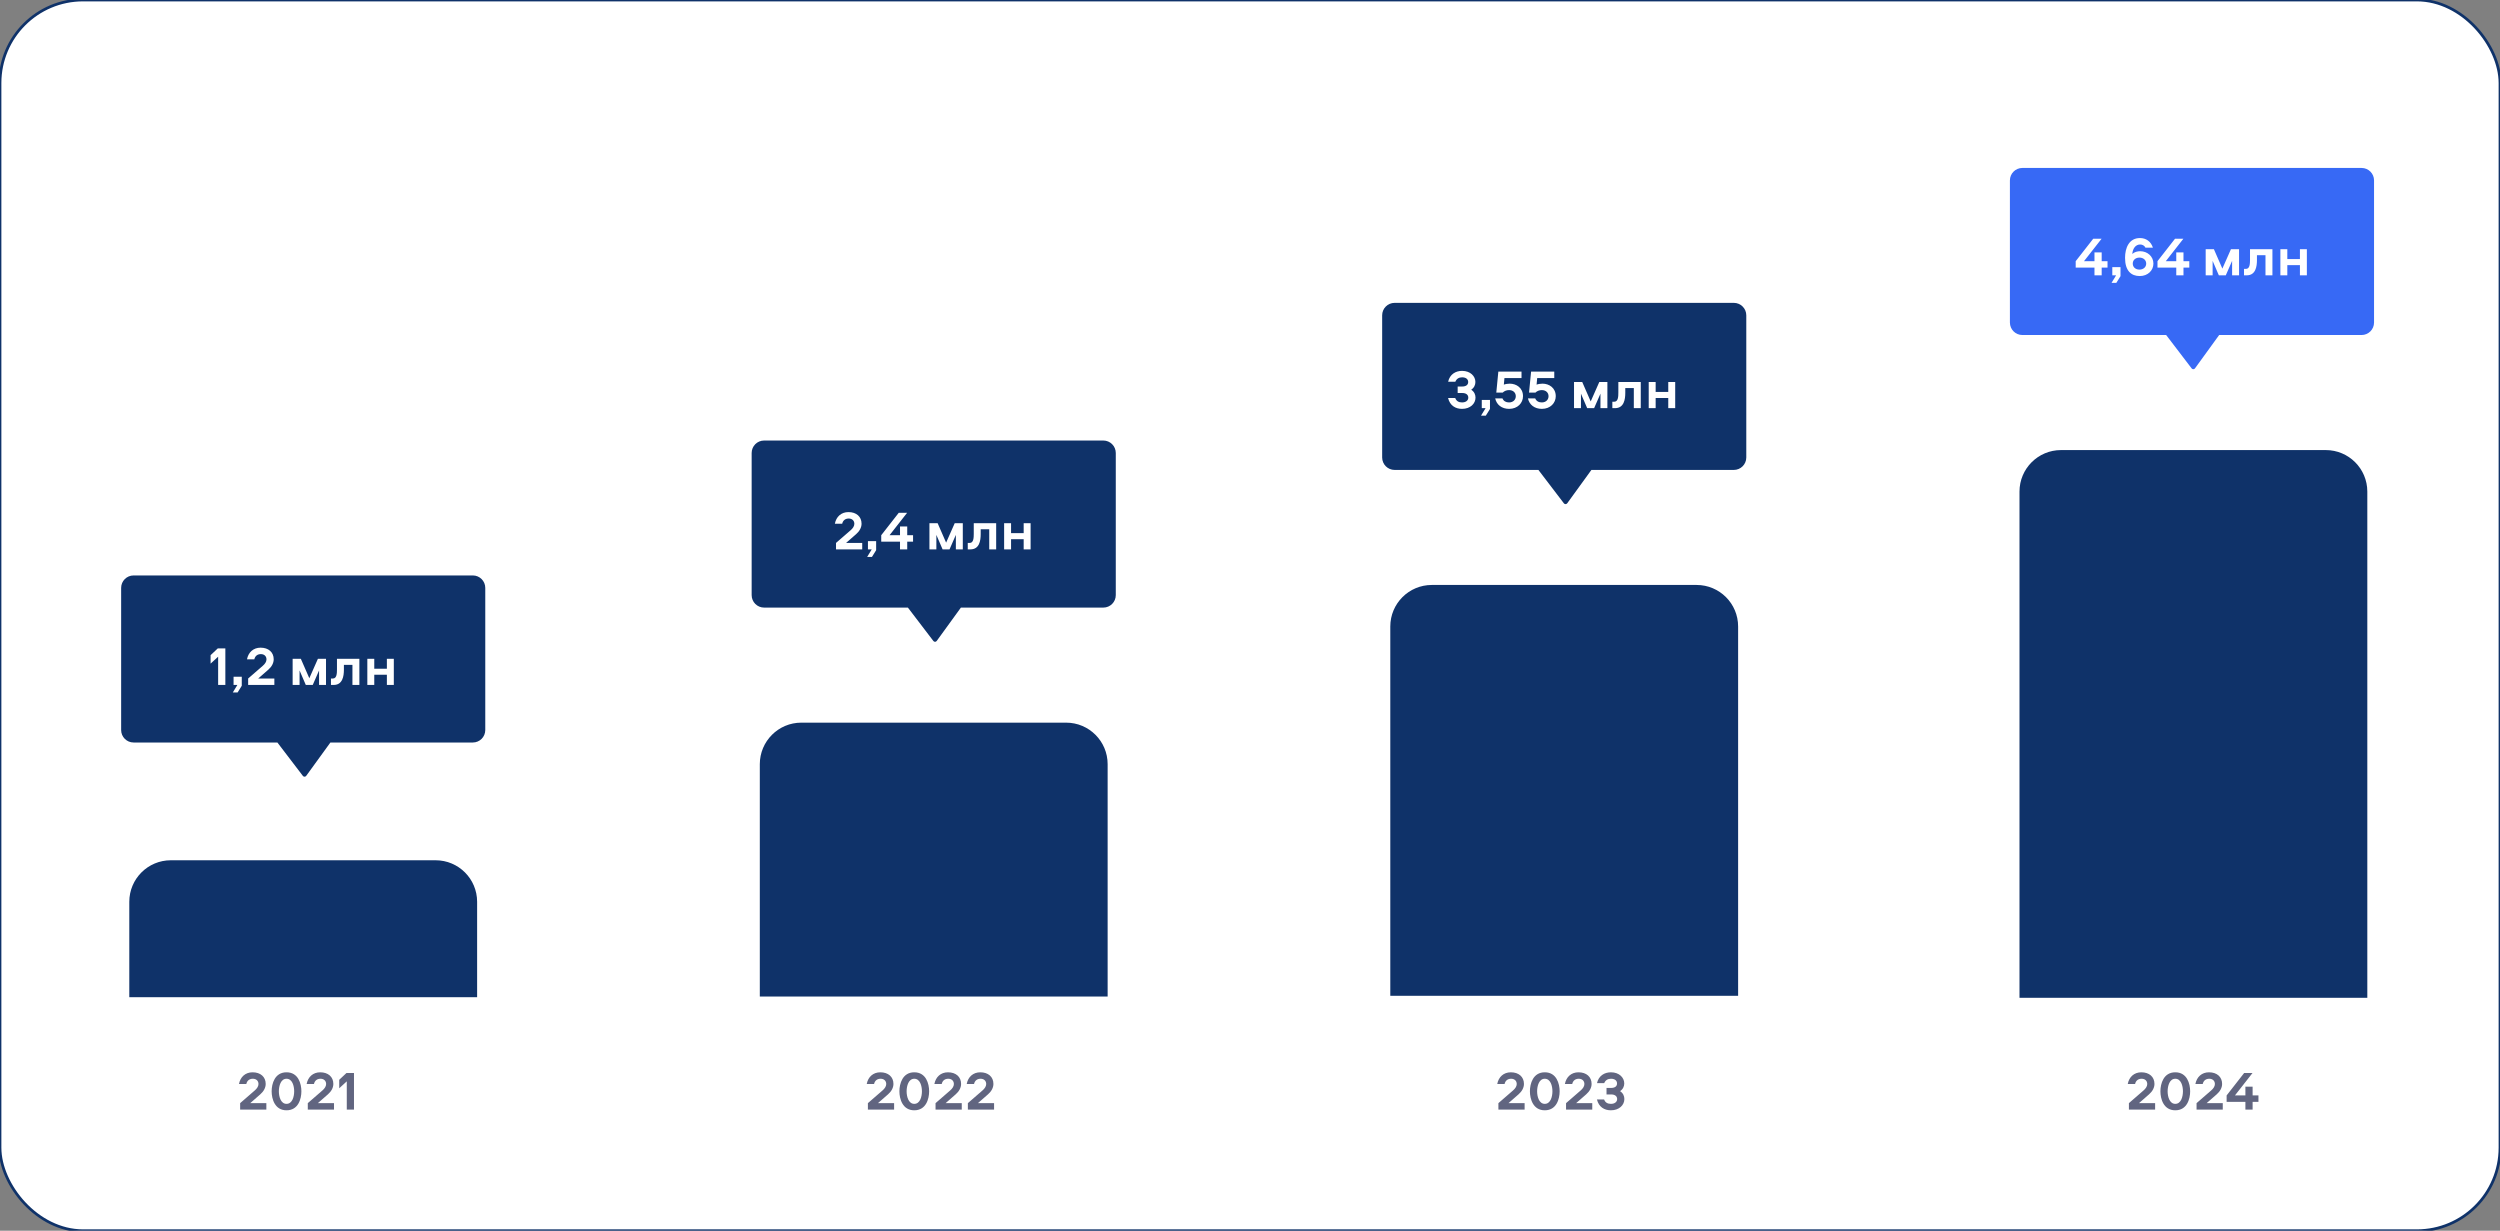
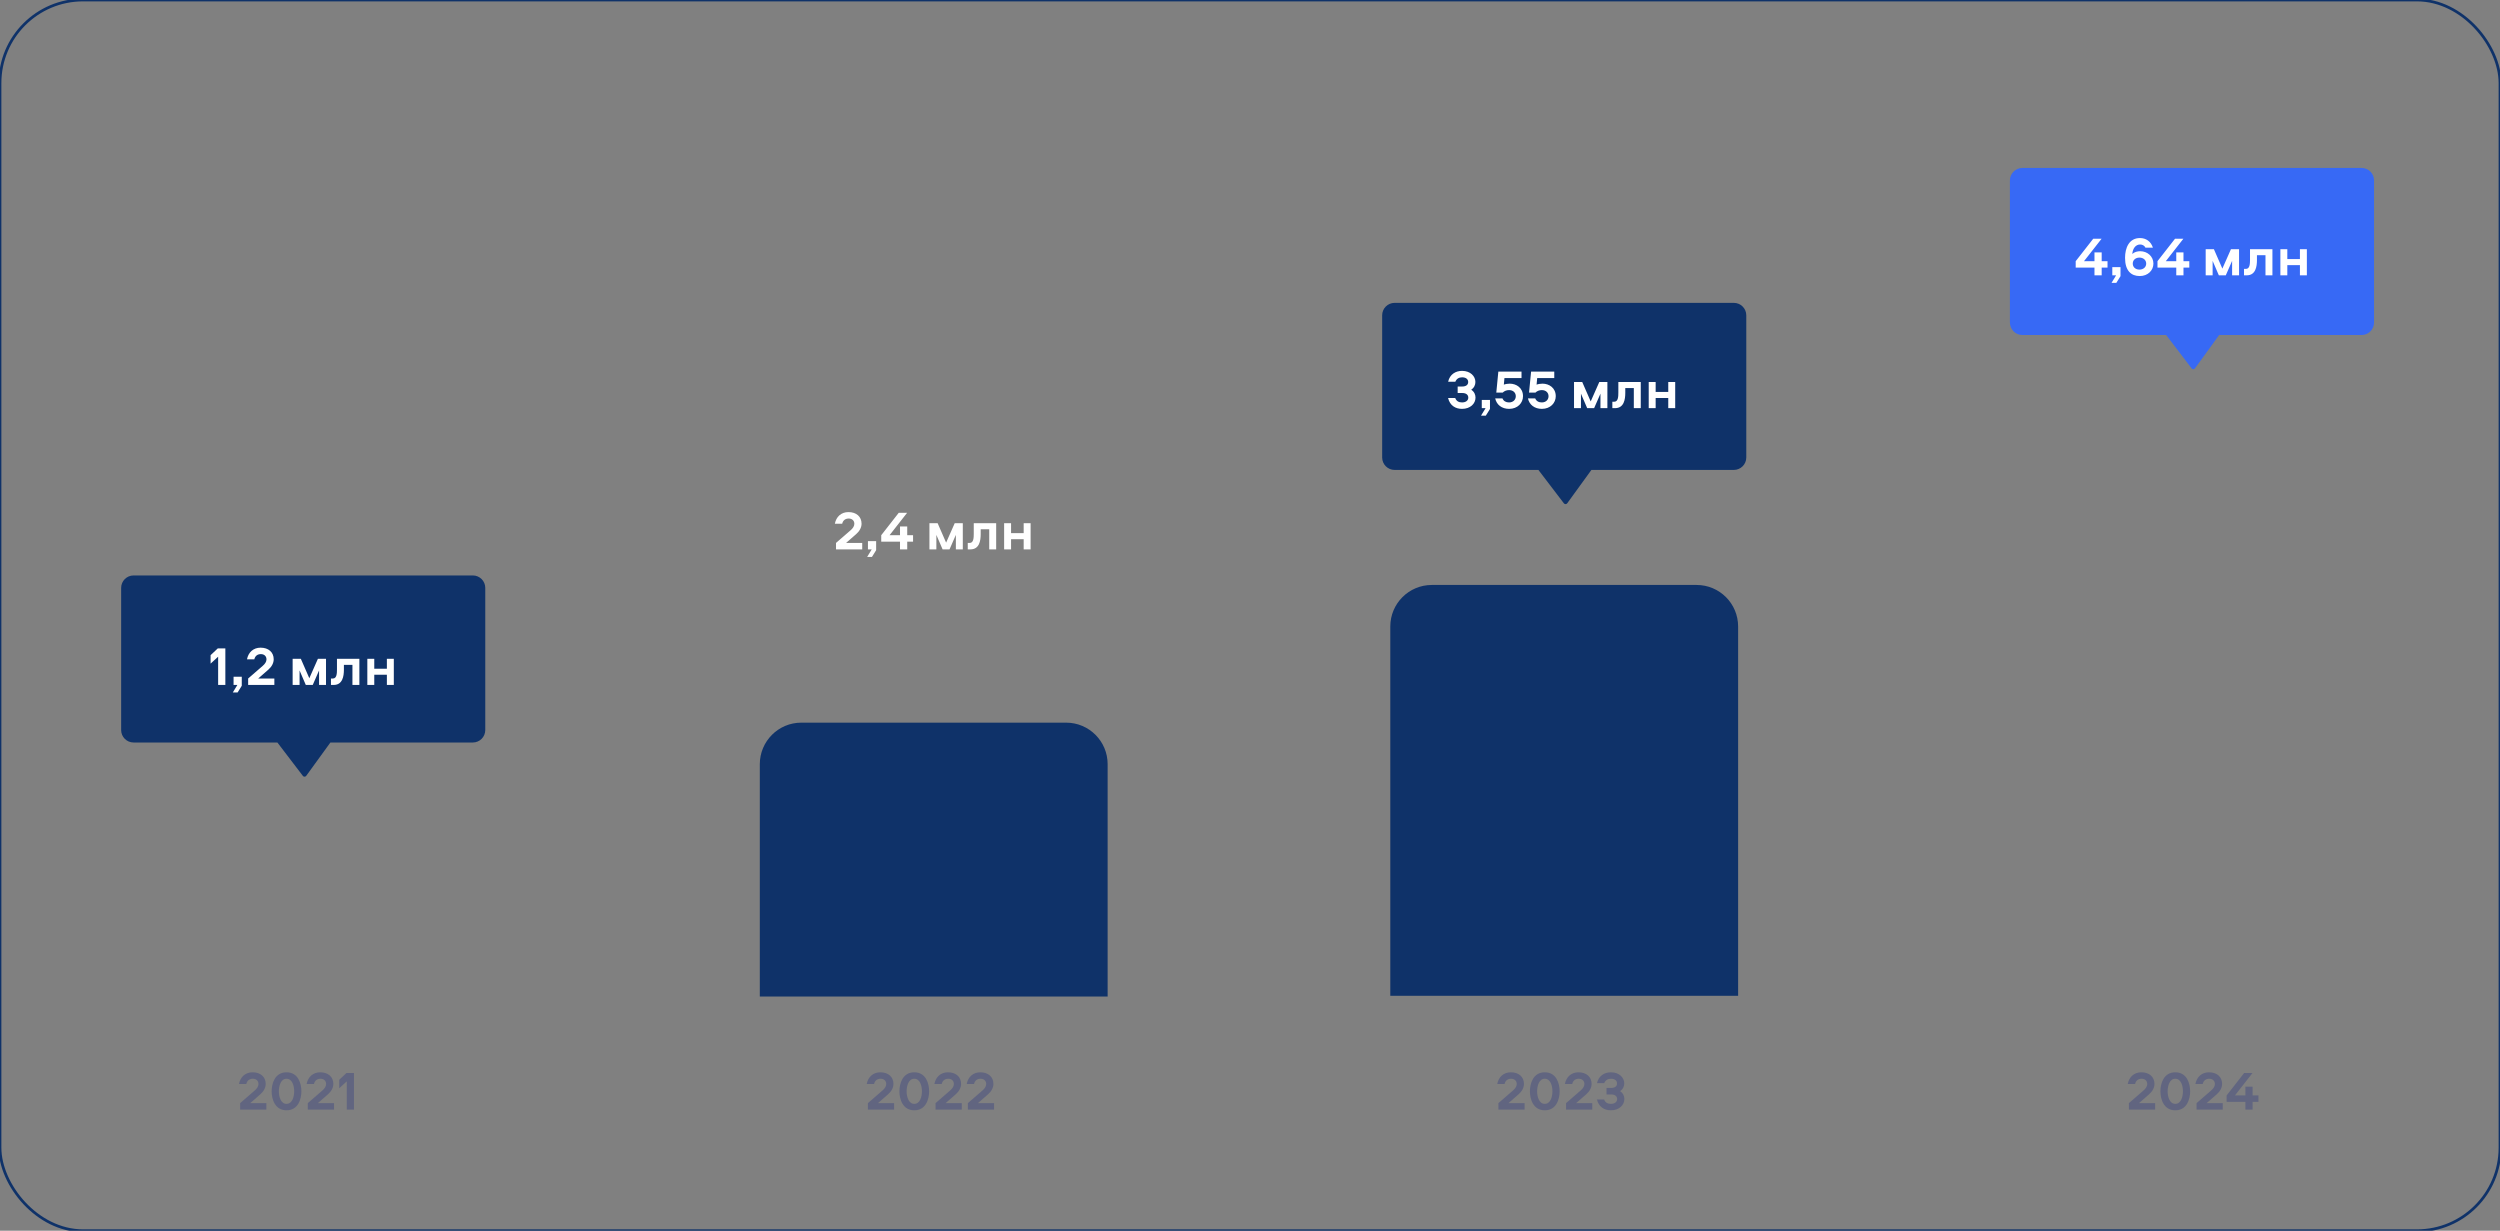
<svg xmlns="http://www.w3.org/2000/svg" width="908" height="447" viewBox="0 0 908 447" fill="none">
  <rect x="0" y="0" width="908" height="447" fill="#808080" stroke="none" />
-   <rect width="908" height="447" rx="30.165" fill="white" />
  <rect width="908" height="447" rx="30.165" stroke="#0F3269" />
  <path d="M90.88 400.66H96.74V403H87.22V400.66L92.52 396.06C93.32 395.38 93.88 394.56 93.88 393.72C93.88 392.56 93.06 391.8 91.84 391.8C90.7 391.8 89.76 392.38 89.46 393.7H86.8C87.28 391.16 89.1 389.46 91.74 389.46C94.6 389.46 96.5 391.1 96.5 393.68C96.5 395.02 95.8 396.36 94.56 397.44L90.88 400.66ZM109.463 396.36C109.463 399.12 108.343 403.26 104.063 403.26C99.802 403.26 98.662 399.12 98.662 396.36C98.662 393.6 99.802 389.46 104.063 389.46C108.343 389.46 109.463 393.6 109.463 396.36ZM106.843 396.36C106.843 394.4 106.163 391.8 104.063 391.8C101.983 391.8 101.283 394.4 101.283 396.36C101.283 398.32 101.983 400.92 104.063 400.92C106.163 400.92 106.843 398.32 106.843 396.36ZM115.45 400.66H121.31V403H111.79V400.66L117.09 396.06C117.89 395.38 118.45 394.56 118.45 393.72C118.45 392.56 117.63 391.8 116.41 391.8C115.27 391.8 114.33 392.38 114.03 393.7H111.37C111.85 391.16 113.67 389.46 116.31 389.46C119.17 389.46 121.07 391.1 121.07 393.68C121.07 395.02 120.37 396.36 119.13 397.44L115.45 400.66ZM125.949 403V392.74L123.209 395.26V392.18L125.829 389.72H128.569V403H125.949Z" fill="#616580" />
  <path d="M318.88 400.66H324.74V403H315.22V400.66L320.52 396.06C321.32 395.38 321.88 394.56 321.88 393.72C321.88 392.56 321.06 391.8 319.84 391.8C318.7 391.8 317.76 392.38 317.46 393.7H314.8C315.28 391.16 317.1 389.46 319.74 389.46C322.6 389.46 324.5 391.1 324.5 393.68C324.5 395.02 323.8 396.36 322.56 397.44L318.88 400.66ZM337.463 396.36C337.463 399.12 336.343 403.26 332.063 403.26C327.803 403.26 326.663 399.12 326.663 396.36C326.663 393.6 327.803 389.46 332.063 389.46C336.343 389.46 337.463 393.6 337.463 396.36ZM334.843 396.36C334.843 394.4 334.163 391.8 332.063 391.8C329.983 391.8 329.283 394.4 329.283 396.36C329.283 398.32 329.983 400.92 332.063 400.92C334.163 400.92 334.843 398.32 334.843 396.36ZM343.45 400.66H349.31V403H339.79V400.66L345.09 396.06C345.89 395.38 346.45 394.56 346.45 393.72C346.45 392.56 345.63 391.8 344.41 391.8C343.27 391.8 342.33 392.38 342.03 393.7H339.37C339.85 391.16 341.67 389.46 344.31 389.46C347.17 389.46 349.07 391.1 349.07 393.68C349.07 395.02 348.37 396.36 347.13 397.44L343.45 400.66ZM355.189 400.66H361.049V403H351.529V400.66L356.829 396.06C357.629 395.38 358.189 394.56 358.189 393.72C358.189 392.56 357.369 391.8 356.149 391.8C355.009 391.8 354.069 392.38 353.769 393.7H351.109C351.589 391.16 353.409 389.46 356.049 389.46C358.909 389.46 360.809 391.1 360.809 393.68C360.809 395.02 360.109 396.36 358.869 397.44L355.189 400.66Z" fill="#616580" />
  <path d="M547.88 400.66H553.74V403H544.22V400.66L549.52 396.06C550.32 395.38 550.88 394.56 550.88 393.72C550.88 392.56 550.06 391.8 548.84 391.8C547.7 391.8 546.76 392.38 546.46 393.7H543.8C544.28 391.16 546.1 389.46 548.74 389.46C551.6 389.46 553.5 391.1 553.5 393.68C553.5 395.02 552.8 396.36 551.56 397.44L547.88 400.66ZM566.463 396.36C566.463 399.12 565.343 403.26 561.063 403.26C556.803 403.26 555.663 399.12 555.663 396.36C555.663 393.6 556.803 389.46 561.063 389.46C565.343 389.46 566.463 393.6 566.463 396.36ZM563.843 396.36C563.843 394.4 563.163 391.8 561.063 391.8C558.983 391.8 558.283 394.4 558.283 396.36C558.283 398.32 558.983 400.92 561.063 400.92C563.163 400.92 563.843 398.32 563.843 396.36ZM572.45 400.66H578.31V403H568.79V400.66L574.09 396.06C574.89 395.38 575.45 394.56 575.45 393.72C575.45 392.56 574.63 391.8 573.41 391.8C572.27 391.8 571.33 392.38 571.03 393.7H568.37C568.85 391.16 570.67 389.46 573.31 389.46C576.17 389.46 578.07 391.1 578.07 393.68C578.07 395.02 577.37 396.36 576.13 397.44L572.45 400.66ZM585.069 403.26C582.689 403.26 580.669 402.06 580.009 399.32H582.609C583.029 400.46 583.889 400.92 585.089 400.92C586.469 400.92 587.349 400.2 587.349 399.18C587.349 398.16 586.569 397.5 585.149 397.5H583.489V395.14H585.129C586.549 395.14 587.309 394.52 587.309 393.5C587.309 392.48 586.489 391.8 585.109 391.8C583.949 391.8 583.069 392.34 582.649 393.4H580.029C580.629 390.7 582.749 389.46 585.089 389.46C588.089 389.46 589.929 391.38 589.929 393.5C589.929 394.54 589.489 395.58 588.409 396.3C589.549 397.06 589.969 398.12 589.969 399.18C589.969 401.36 588.089 403.26 585.069 403.26Z" fill="#616580" />
  <path d="M776.88 400.66H782.74V403H773.22V400.66L778.52 396.06C779.32 395.38 779.88 394.56 779.88 393.72C779.88 392.56 779.06 391.8 777.84 391.8C776.7 391.8 775.76 392.38 775.46 393.7H772.8C773.28 391.16 775.1 389.46 777.74 389.46C780.6 389.46 782.5 391.1 782.5 393.68C782.5 395.02 781.8 396.36 780.56 397.44L776.88 400.66ZM795.463 396.36C795.463 399.12 794.343 403.26 790.063 403.26C785.803 403.26 784.663 399.12 784.663 396.36C784.663 393.6 785.803 389.46 790.063 389.46C794.343 389.46 795.463 393.6 795.463 396.36ZM792.843 396.36C792.843 394.4 792.163 391.8 790.063 391.8C787.983 391.8 787.283 394.4 787.283 396.36C787.283 398.32 787.983 400.92 790.063 400.92C792.163 400.92 792.843 398.32 792.843 396.36ZM801.45 400.66H807.31V403H797.79V400.66L803.09 396.06C803.89 395.38 804.45 394.56 804.45 393.72C804.45 392.56 803.63 391.8 802.41 391.8C801.27 391.8 800.33 392.38 800.03 393.7H797.37C797.85 391.16 799.67 389.46 802.31 389.46C805.17 389.46 807.07 391.1 807.07 393.68C807.07 395.02 806.37 396.36 805.13 397.44L801.45 400.66ZM815.529 394.68H818.149V397.86H820.269V400.2H818.149V403H815.529V400.2H808.709V397.86L815.069 389.72H818.109L811.729 397.86H815.529V394.68Z" fill="#616580" />
-   <path d="M46.96 327.531C46.96 319.201 53.713 312.448 62.042 312.448H158.208C166.538 312.448 173.29 319.201 173.29 327.531V362.184H46.96V327.531Z" fill="#0F3269" />
  <path d="M111.215 281.791C110.918 282.2 110.311 282.207 110.005 281.806L100.75 269.68H119.996L111.215 281.791ZM171.728 209C174.226 209 176.252 211.026 176.252 213.524V265.152C176.252 267.651 174.226 269.678 171.728 269.678H48.524C46.026 269.678 44 267.651 44 265.152V213.524C44 211.026 46.026 209 48.524 209H171.728Z" fill="#0F3269" />
  <path d="M79.227 248.773V238.513L76.487 241.033V237.953L79.107 235.493H81.847V248.773H79.227ZM86.291 251.513H84.551L86.211 248.773H84.831V245.793H87.811V249.073L86.291 251.513ZM93.787 246.433H99.647V248.773H90.127V246.433L95.427 241.833C96.227 241.153 96.787 240.333 96.787 239.493C96.787 238.333 95.967 237.573 94.747 237.573C93.607 237.573 92.667 238.153 92.367 239.473H89.707C90.187 236.933 92.007 235.233 94.647 235.233C97.507 235.233 99.407 236.873 99.407 239.453C99.407 240.793 98.707 242.133 97.467 243.213L93.787 246.433ZM115.885 243.513L113.585 248.773H111.065L108.805 243.513V248.773H106.285V239.273H109.265L112.345 246.333L115.465 239.273H118.405V248.773H115.885V243.513ZM122.385 239.273H130.525V248.773H128.005V241.473H124.905V243.233C124.905 245.613 124.425 248.773 121.185 248.773H120.205V246.433H120.925C122.325 246.433 122.385 244.513 122.385 243.153V239.273ZM140.514 239.273H143.034V248.773H140.514V245.073H135.934V248.773H133.414V239.273H135.934V242.873H140.514V239.273Z" fill="white" />
  <path d="M275.963 277.548C275.963 269.218 282.716 262.466 291.045 262.466H387.211C395.541 262.466 402.293 269.218 402.293 277.548V361.937H275.963V277.548Z" fill="#0F3269" />
-   <path d="M340.215 232.791C339.918 233.2 339.311 233.208 339.005 232.807L329.75 220.681H348.996L340.215 232.791ZM400.728 160C403.226 160 405.252 162.026 405.252 164.525V216.153C405.252 218.652 403.226 220.678 400.728 220.678H277.524C275.026 220.678 273 218.652 273 216.153V164.525C273 162.027 275.026 160 277.524 160H400.728Z" fill="#0F3269" />
  <path d="M307.298 197.191H313.158V199.531H303.638V197.191L308.938 192.591C309.738 191.911 310.298 191.091 310.298 190.251C310.298 189.091 309.478 188.331 308.258 188.331C307.118 188.331 306.178 188.911 305.878 190.231H303.218C303.698 187.691 305.518 185.991 308.158 185.991C311.018 185.991 312.918 187.631 312.918 190.211C312.918 191.551 312.218 192.891 310.978 193.971L307.298 197.191ZM316.696 202.271H314.956L316.616 199.531H315.236V196.551H318.216V199.831L316.696 202.271ZM326.884 191.211H329.504V194.391H331.624V196.731H329.504V199.531H326.884V196.731H320.064V194.391L326.424 186.251H329.464L323.084 194.391H326.884V191.211ZM347.169 194.271L344.869 199.531H342.349L340.089 194.271V199.531H337.569V190.031H340.549L343.629 197.091L346.749 190.031H349.689V199.531H347.169V194.271ZM353.669 190.031H361.809V199.531H359.289V192.231H356.189V193.991C356.189 196.371 355.709 199.531 352.469 199.531H351.489V197.191H352.209C353.609 197.191 353.669 195.271 353.669 193.911V190.031ZM371.798 190.031H374.318V199.531H371.798V195.831H367.218V199.531H364.698V190.031H367.218V193.631H371.798V190.031Z" fill="white" />
  <path d="M504.956 227.538C504.956 219.209 511.709 212.456 520.039 212.456H616.204C624.534 212.456 631.286 219.209 631.286 227.539V361.663H504.956V227.538Z" fill="#0F3269" />
  <path d="M569.215 182.791C568.918 183.2 568.311 183.207 568.005 182.806L558.75 170.681H577.996L569.215 182.791ZM629.728 110C632.226 110 634.252 112.026 634.252 114.524V166.153C634.252 168.652 632.226 170.678 629.728 170.678H506.524C504.026 170.678 502 168.652 502 166.153V114.524C502 112.026 504.026 110 506.524 110H629.728Z" fill="#0F3269" />
  <path d="M531.004 148.502C528.624 148.502 526.604 147.302 525.944 144.562H528.544C528.964 145.702 529.824 146.162 531.024 146.162C532.404 146.162 533.284 145.442 533.284 144.422C533.284 143.402 532.504 142.742 531.084 142.742H529.424V140.382H531.064C532.484 140.382 533.244 139.762 533.244 138.742C533.244 137.722 532.424 137.042 531.044 137.042C529.884 137.042 529.004 137.582 528.584 138.642H525.964C526.564 135.942 528.684 134.702 531.024 134.702C534.024 134.702 535.864 136.622 535.864 138.742C535.864 139.782 535.424 140.822 534.344 141.542C535.484 142.302 535.904 143.362 535.904 144.422C535.904 146.602 534.024 148.502 531.004 148.502ZM539.64 150.982H537.9L539.56 148.242H538.18V145.262H541.16V148.542L539.64 150.982ZM548.116 148.502C545.436 148.502 543.556 147.002 543.056 144.702H545.696C546.116 145.722 547.016 146.162 548.076 146.162C549.576 146.162 550.536 145.182 550.536 143.902C550.536 142.622 549.576 141.682 548.076 141.682C547.216 141.682 546.356 142.002 545.796 142.582H543.456L544.196 134.962H552.616V137.302H546.416L546.196 139.702C546.736 139.482 547.656 139.342 548.336 139.342C550.736 139.342 553.156 140.862 553.156 143.902C553.156 146.362 551.196 148.502 548.116 148.502ZM560.01 148.502C557.33 148.502 555.45 147.002 554.95 144.702H557.59C558.01 145.722 558.91 146.162 559.97 146.162C561.47 146.162 562.43 145.182 562.43 143.902C562.43 142.622 561.47 141.682 559.97 141.682C559.11 141.682 558.25 142.002 557.69 142.582H555.35L556.09 134.962H564.51V137.302H558.31L558.09 139.702C558.63 139.482 559.55 139.342 560.23 139.342C562.63 139.342 565.05 140.862 565.05 143.902C565.05 146.362 563.09 148.502 560.01 148.502ZM581.284 142.982L578.984 148.242H576.464L574.204 142.982V148.242H571.684V138.742H574.664L577.744 145.802L580.864 138.742H583.804V148.242H581.284V142.982ZM587.784 138.742H595.924V148.242H593.404V140.942H590.304V142.702C590.304 145.082 589.824 148.242 586.584 148.242H585.604V145.902H586.324C587.724 145.902 587.784 143.982 587.784 142.622V138.742ZM605.913 138.742H608.433V148.242H605.913V144.542H601.333V148.242H598.813V138.742H601.333V142.342H605.913V138.742Z" fill="white" />
-   <path d="M733.479 178.549C733.479 170.219 740.231 163.467 748.561 163.467H844.726C853.056 163.467 859.809 170.219 859.809 178.549V362.41H733.479V178.549Z" fill="#0F3269" />
  <path d="M797.215 133.791C796.918 134.2 796.311 134.207 796.005 133.806L786.75 121.681H805.996L797.215 133.791ZM857.728 61C860.226 61 862.252 63.026 862.252 65.524V117.152C862.252 119.651 860.226 121.678 857.728 121.678H734.524C732.026 121.678 730 119.651 730 117.152V65.524C730 63.026 732.026 61 734.524 61H857.728Z" fill="#3769F5" />
  <path d="M760.712 91.68H763.332V94.86H765.452V97.2H763.332V100H760.712V97.2H753.892V94.86L760.252 86.72H763.292L756.912 94.86H760.712V91.68ZM768.649 102.74H766.909L768.569 100H767.189V97.02H770.169V100.3L768.649 102.74ZM777.299 91.24C779.919 91.24 782.119 93.1 782.119 95.74C782.119 98.2 780.119 100.26 777.159 100.26C774.059 100.26 771.819 98.38 771.819 93.64C771.819 90.02 773.279 86.46 777.239 86.46C779.419 86.46 781.219 87.68 781.939 89.96H779.239C778.879 89.24 778.159 88.8 777.319 88.8C775.639 88.8 774.619 90.24 774.439 92.24C775.199 91.52 776.339 91.24 777.299 91.24ZM777.039 97.92C778.439 97.92 779.499 97.04 779.499 95.74C779.499 94.44 778.439 93.56 777.039 93.56C775.639 93.56 774.619 94.44 774.619 95.74C774.619 97.04 775.639 97.92 777.039 97.92ZM790.419 91.68H793.039V94.86H795.159V97.2H793.039V100H790.419V97.2H783.599V94.86L789.959 86.72H792.999L786.619 94.86H790.419V91.68ZM810.704 94.74L808.404 100H805.884L803.624 94.74V100H801.104V90.5H804.084L807.164 97.56L810.284 90.5H813.224V100H810.704V94.74ZM817.204 90.5H825.344V100H822.824V92.7H819.724V94.46C819.724 96.84 819.244 100 816.004 100H815.024V97.66H815.744C817.144 97.66 817.204 95.74 817.204 94.38V90.5ZM835.333 90.5H837.853V100H835.333V96.3H830.753V100H828.233V90.5H830.753V94.1H835.333V90.5Z" fill="white" />
</svg>